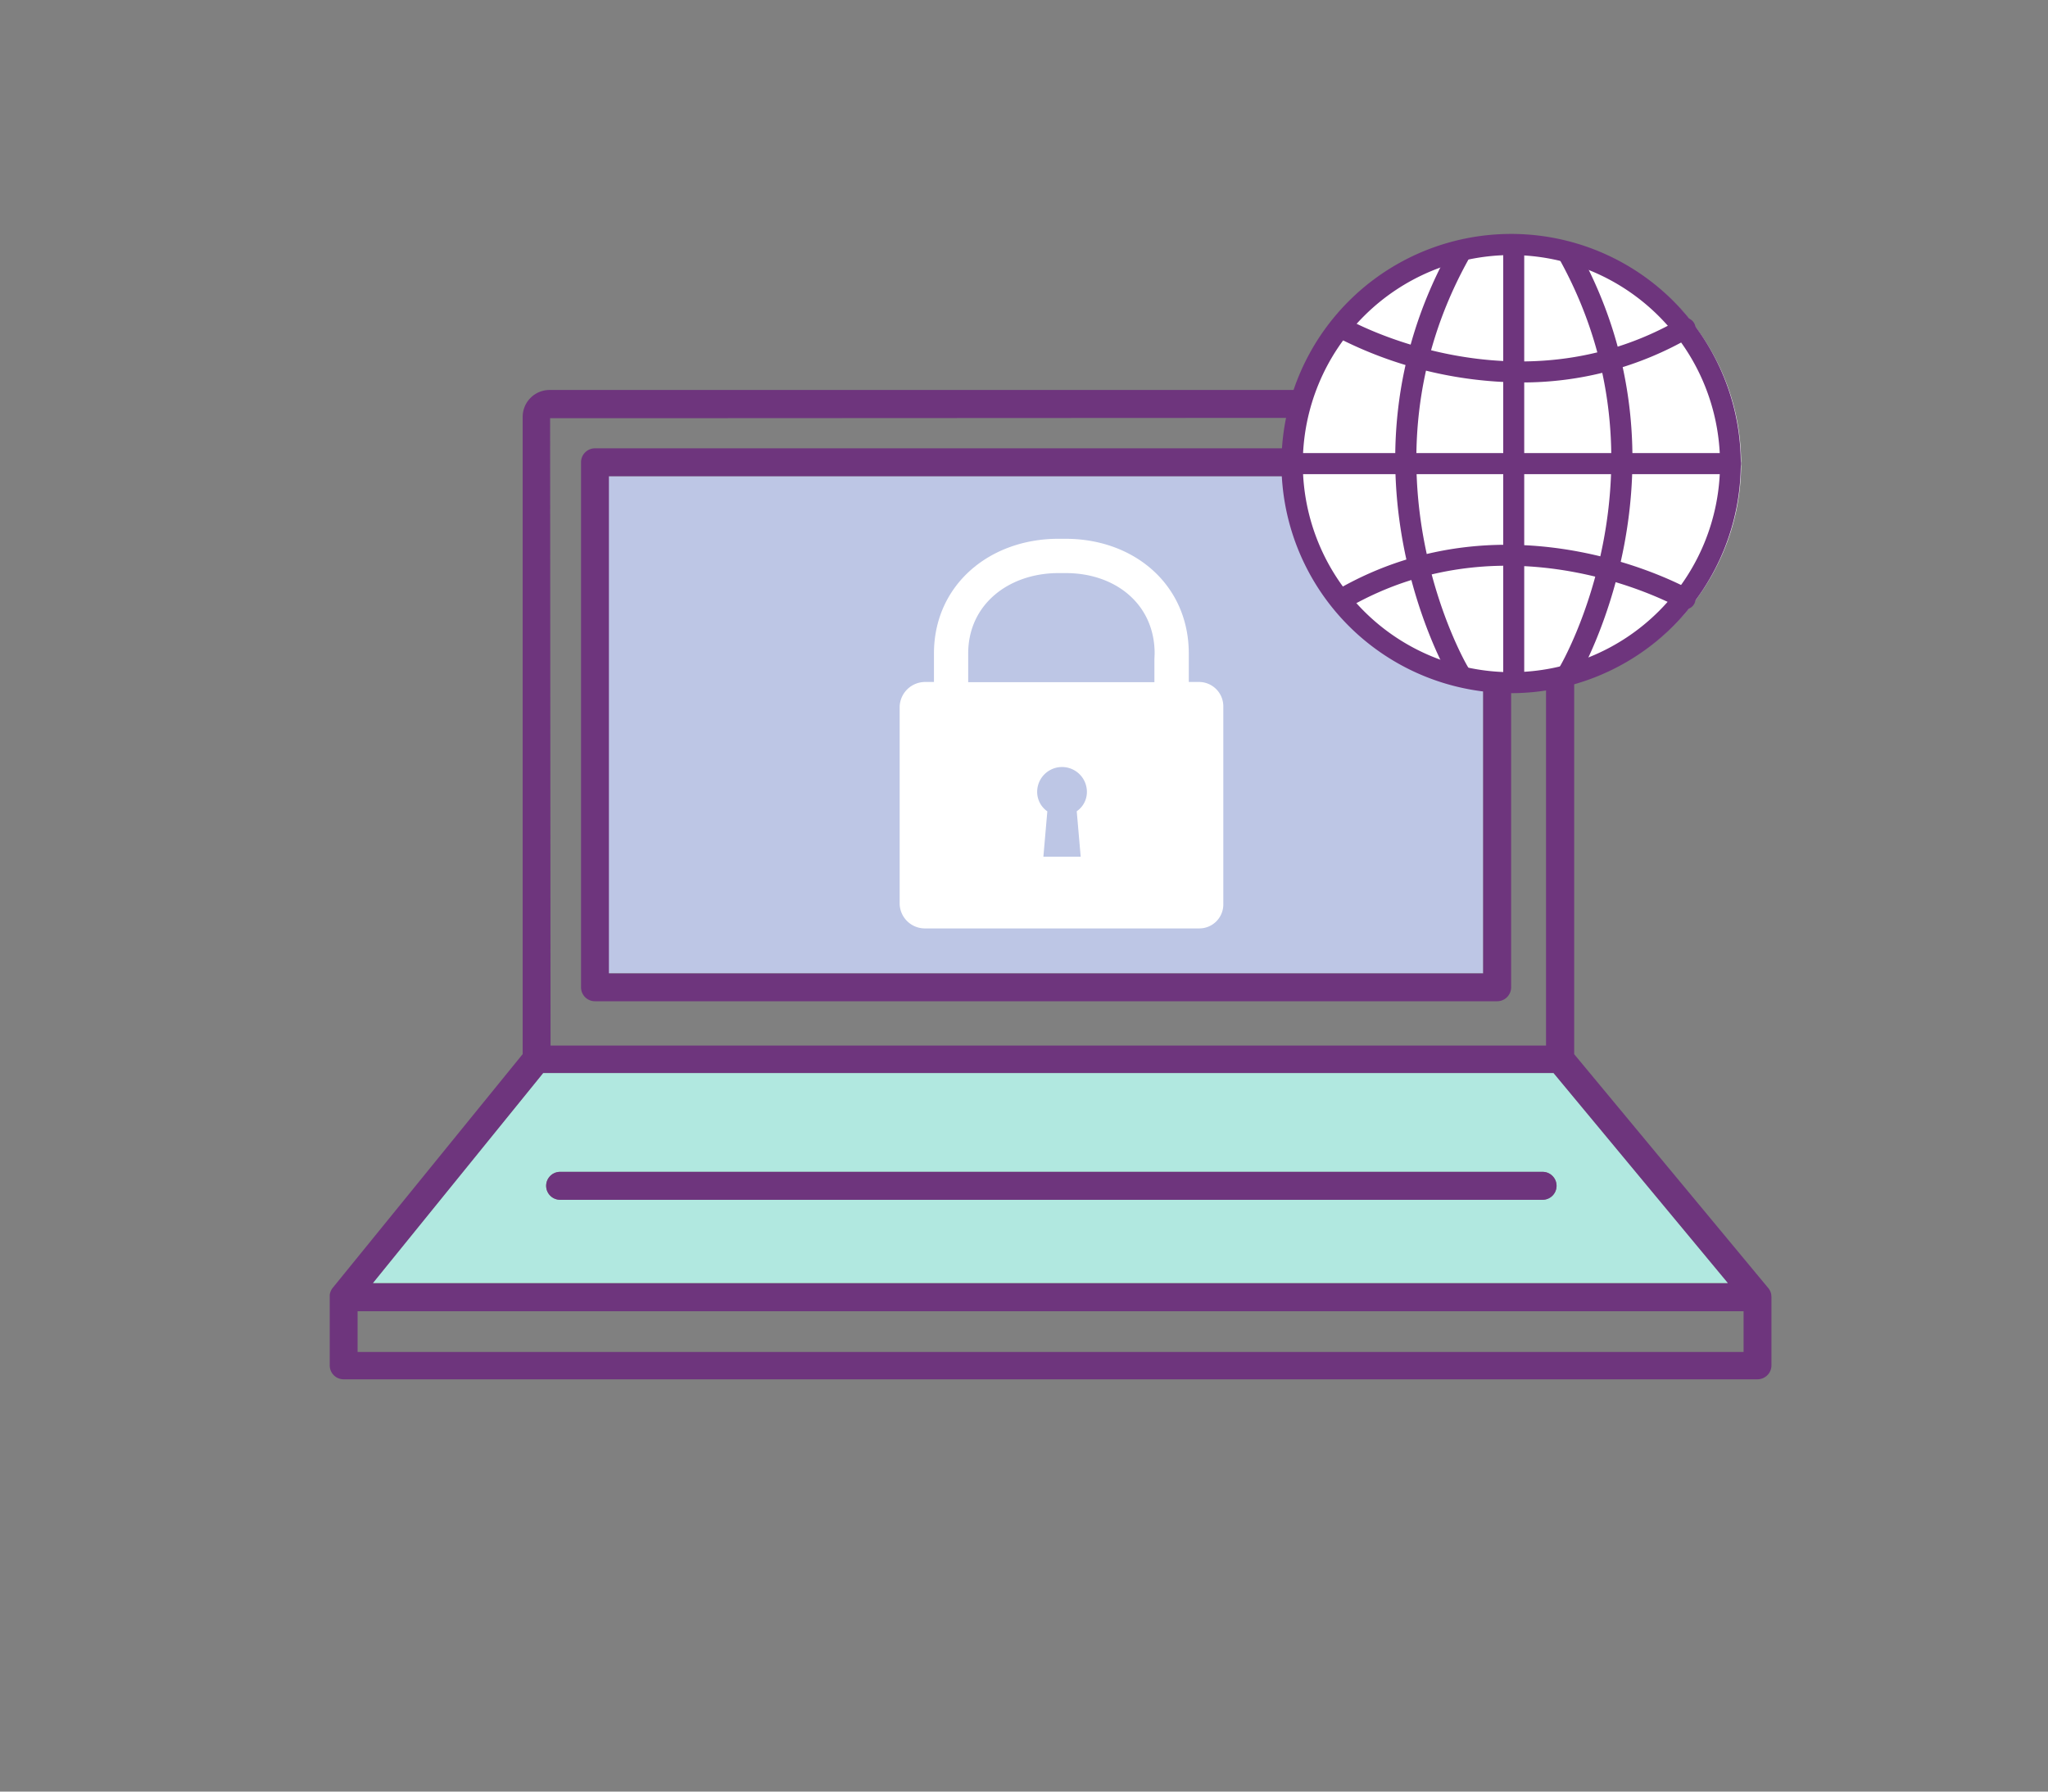
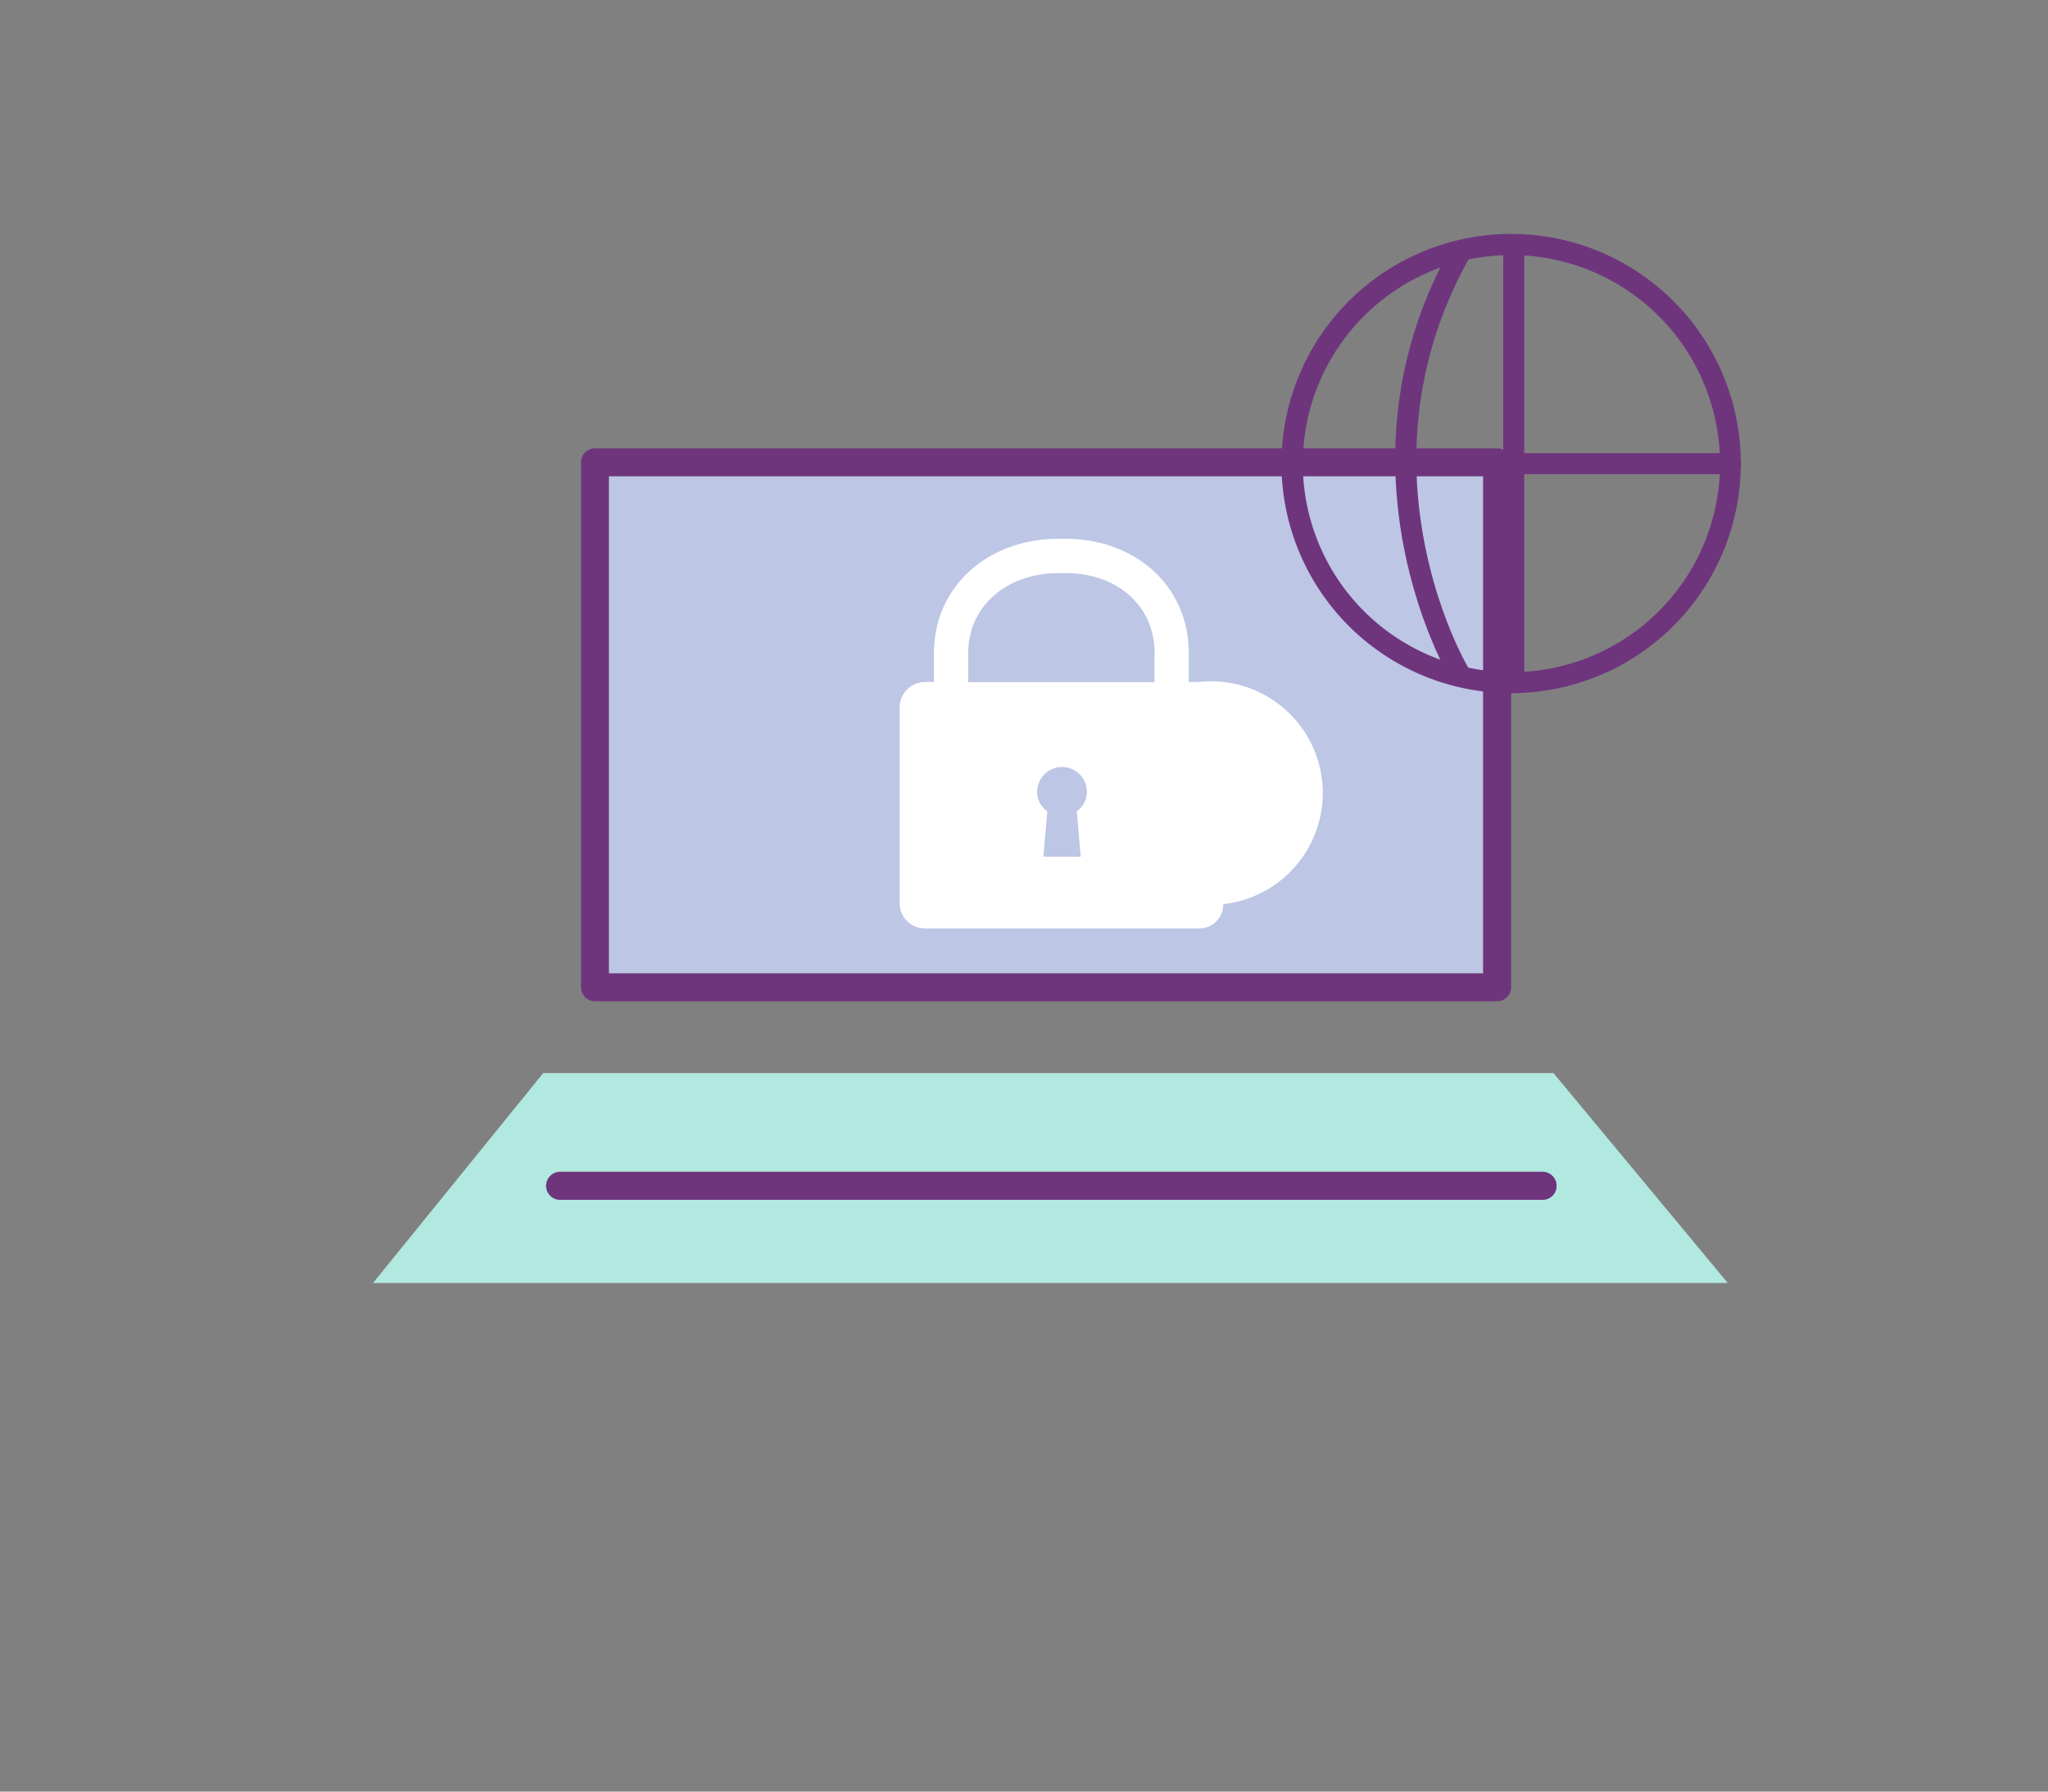
<svg xmlns="http://www.w3.org/2000/svg" viewBox="0 0 280 245">
  <rect x="0" y="0" width="280" height="245" fill="#808080" stroke="none" />
  <defs>
    <style>.cls-1{fill:#bdc6e5;}.cls-2{fill:#6e357d;}.cls-3{fill:#b1e8e0;}.cls-4{fill:#fff;}</style>
  </defs>
  <title>מומחים ויועצים פתרונות 2</title>
  <g id="Layer_2" data-name="Layer 2">
    <g id="_11" data-name="11">
      <rect class="cls-1" x="82.65" y="65.12" width="120.13" height="67.98" />
-       <path class="cls-2" d="M242.17,177.19a.49.49,0,0,0,0-.12,1.88,1.88,0,0,0-.4-.91l0,0-26.55-32V57.08a3.68,3.68,0,0,0-3.75-3.75H75.21a3.68,3.68,0,0,0-3.75,3.75v87.07l-26,32v0a2,2,0,0,0-.38.91s0,.08,0,.12,0,.1,0,.15v9.39a1.9,1.9,0,0,0,1.91,1.9H240.28a1.91,1.91,0,0,0,1.91-1.9v-9.39A.78.78,0,0,0,242.17,177.19Zm-156.3-120,125.5-.06v85.85H75.27l-.06-85.79Zm-11.6,89.6H212.39l23.83,28.71H51Zm164.11,38.09H48.89v-5.57H238.38Z" />
      <path class="cls-3" d="M212.39,146.74H74.27L51,175.45H236.22Zm-1.49,17.33H76.58a1.91,1.91,0,0,1,0-3.82H210.9a1.91,1.91,0,1,1,0,3.82Z" />
      <path class="cls-2" d="M81.35,136.92H204.69A1.91,1.91,0,0,0,206.6,135V63.22a1.91,1.91,0,0,0-1.91-1.91H81.35a1.9,1.9,0,0,0-1.91,1.91V135A1.9,1.9,0,0,0,81.35,136.92ZM86,65.12H202.78v68H83.25v-68H86Z" />
      <path class="cls-2" d="M212.81,162.17a1.91,1.91,0,0,1-1.91,1.9H76.58a1.91,1.91,0,0,1,0-3.82H210.9A1.91,1.91,0,0,1,212.81,162.17Z" />
    </g>
-     <path class="cls-4" d="M163.88,93.26h-1.35V89.37c0-9.39-7.45-15.69-16.84-15.69h-1c-9.39,0-17,6.3-17,15.69v3.89h-1.15A3.49,3.49,0,0,0,123,96.64v27a3.45,3.45,0,0,0,3.54,3.32h37.36a3.28,3.28,0,0,0,3.35-3.32v-27A3.33,3.33,0,0,0,163.88,93.26Zm-16.13,23.89h-5.1l.54-6.2a3.24,3.24,0,0,1-1.39-2.66,3.4,3.4,0,0,1,6.8,0,3.2,3.2,0,0,1-1.39,2.65Zm10.08-27v3.14H132.37V89.37c0-6.76,5.59-11,12.35-11h1c6.76,0,12.14,4.23,12.14,11Z" />
-     <circle class="cls-4" cx="206.96" cy="63.4" r="31.09" />
+     <path class="cls-4" d="M163.88,93.26h-1.35V89.37c0-9.39-7.45-15.69-16.84-15.69h-1c-9.39,0-17,6.3-17,15.69v3.89h-1.15A3.49,3.49,0,0,0,123,96.64v27a3.45,3.45,0,0,0,3.54,3.32h37.36a3.28,3.28,0,0,0,3.35-3.32A3.33,3.33,0,0,0,163.88,93.26Zm-16.13,23.89h-5.1l.54-6.2a3.24,3.24,0,0,1-1.39-2.66,3.4,3.4,0,0,1,6.8,0,3.2,3.2,0,0,1-1.39,2.65Zm10.08-27v3.14H132.37V89.37c0-6.76,5.59-11,12.35-11h1c6.76,0,12.14,4.23,12.14,11Z" />
    <path class="cls-2" d="M206.64,94.79A31.4,31.4,0,1,1,238,63.4,31.42,31.42,0,0,1,206.64,94.79Zm0-59.91A28.52,28.52,0,1,0,235.16,63.4,28.55,28.55,0,0,0,206.64,34.88Z" />
    <path class="cls-2" d="M236.6,64.84H177.31a1.44,1.44,0,1,1,0-2.88H236.6a1.44,1.44,0,0,1,0,2.88Z" />
    <path class="cls-2" d="M207,94.48A1.43,1.43,0,0,1,205.52,93V33.75a1.44,1.44,0,1,1,2.87,0V93A1.43,1.43,0,0,1,207,94.48Z" />
-     <path class="cls-2" d="M207.92,52.3a55.65,55.65,0,0,1-25.16-6.19,1.44,1.44,0,0,1,1.44-2.49c.23.13,23.06,13,45.51,0a1.44,1.44,0,0,1,1.44,2.49A45.78,45.78,0,0,1,207.92,52.3Z" />
    <path class="cls-2" d="M199.41,93.34a1.45,1.45,0,0,1-1.24-.7c-.17-.28-16.6-28.42,0-58.44a1.43,1.43,0,0,1,1.95-.57,1.44,1.44,0,0,1,.57,2c-15.76,28.54-.19,55.31,0,55.57a1.44,1.44,0,0,1-.49,2A1.55,1.55,0,0,1,199.41,93.34Z" />
-     <path class="cls-2" d="M214.51,93.34a1.52,1.52,0,0,1-.74-.2,1.45,1.45,0,0,1-.5-2c.16-.26,15.73-27,0-55.57a1.44,1.44,0,1,1,2.52-1.39c16.57,30,.14,58.16,0,58.44A1.44,1.44,0,0,1,214.51,93.34Z" />
-     <path class="cls-2" d="M183.49,83.37a1.44,1.44,0,0,1-.73-2.69c23.92-13.84,48.15-.14,48.39,0a1.44,1.44,0,0,1-1.44,2.49c-.23-.13-23.06-13-45.5,0A1.48,1.48,0,0,1,183.49,83.37Z" />
  </g>
</svg>